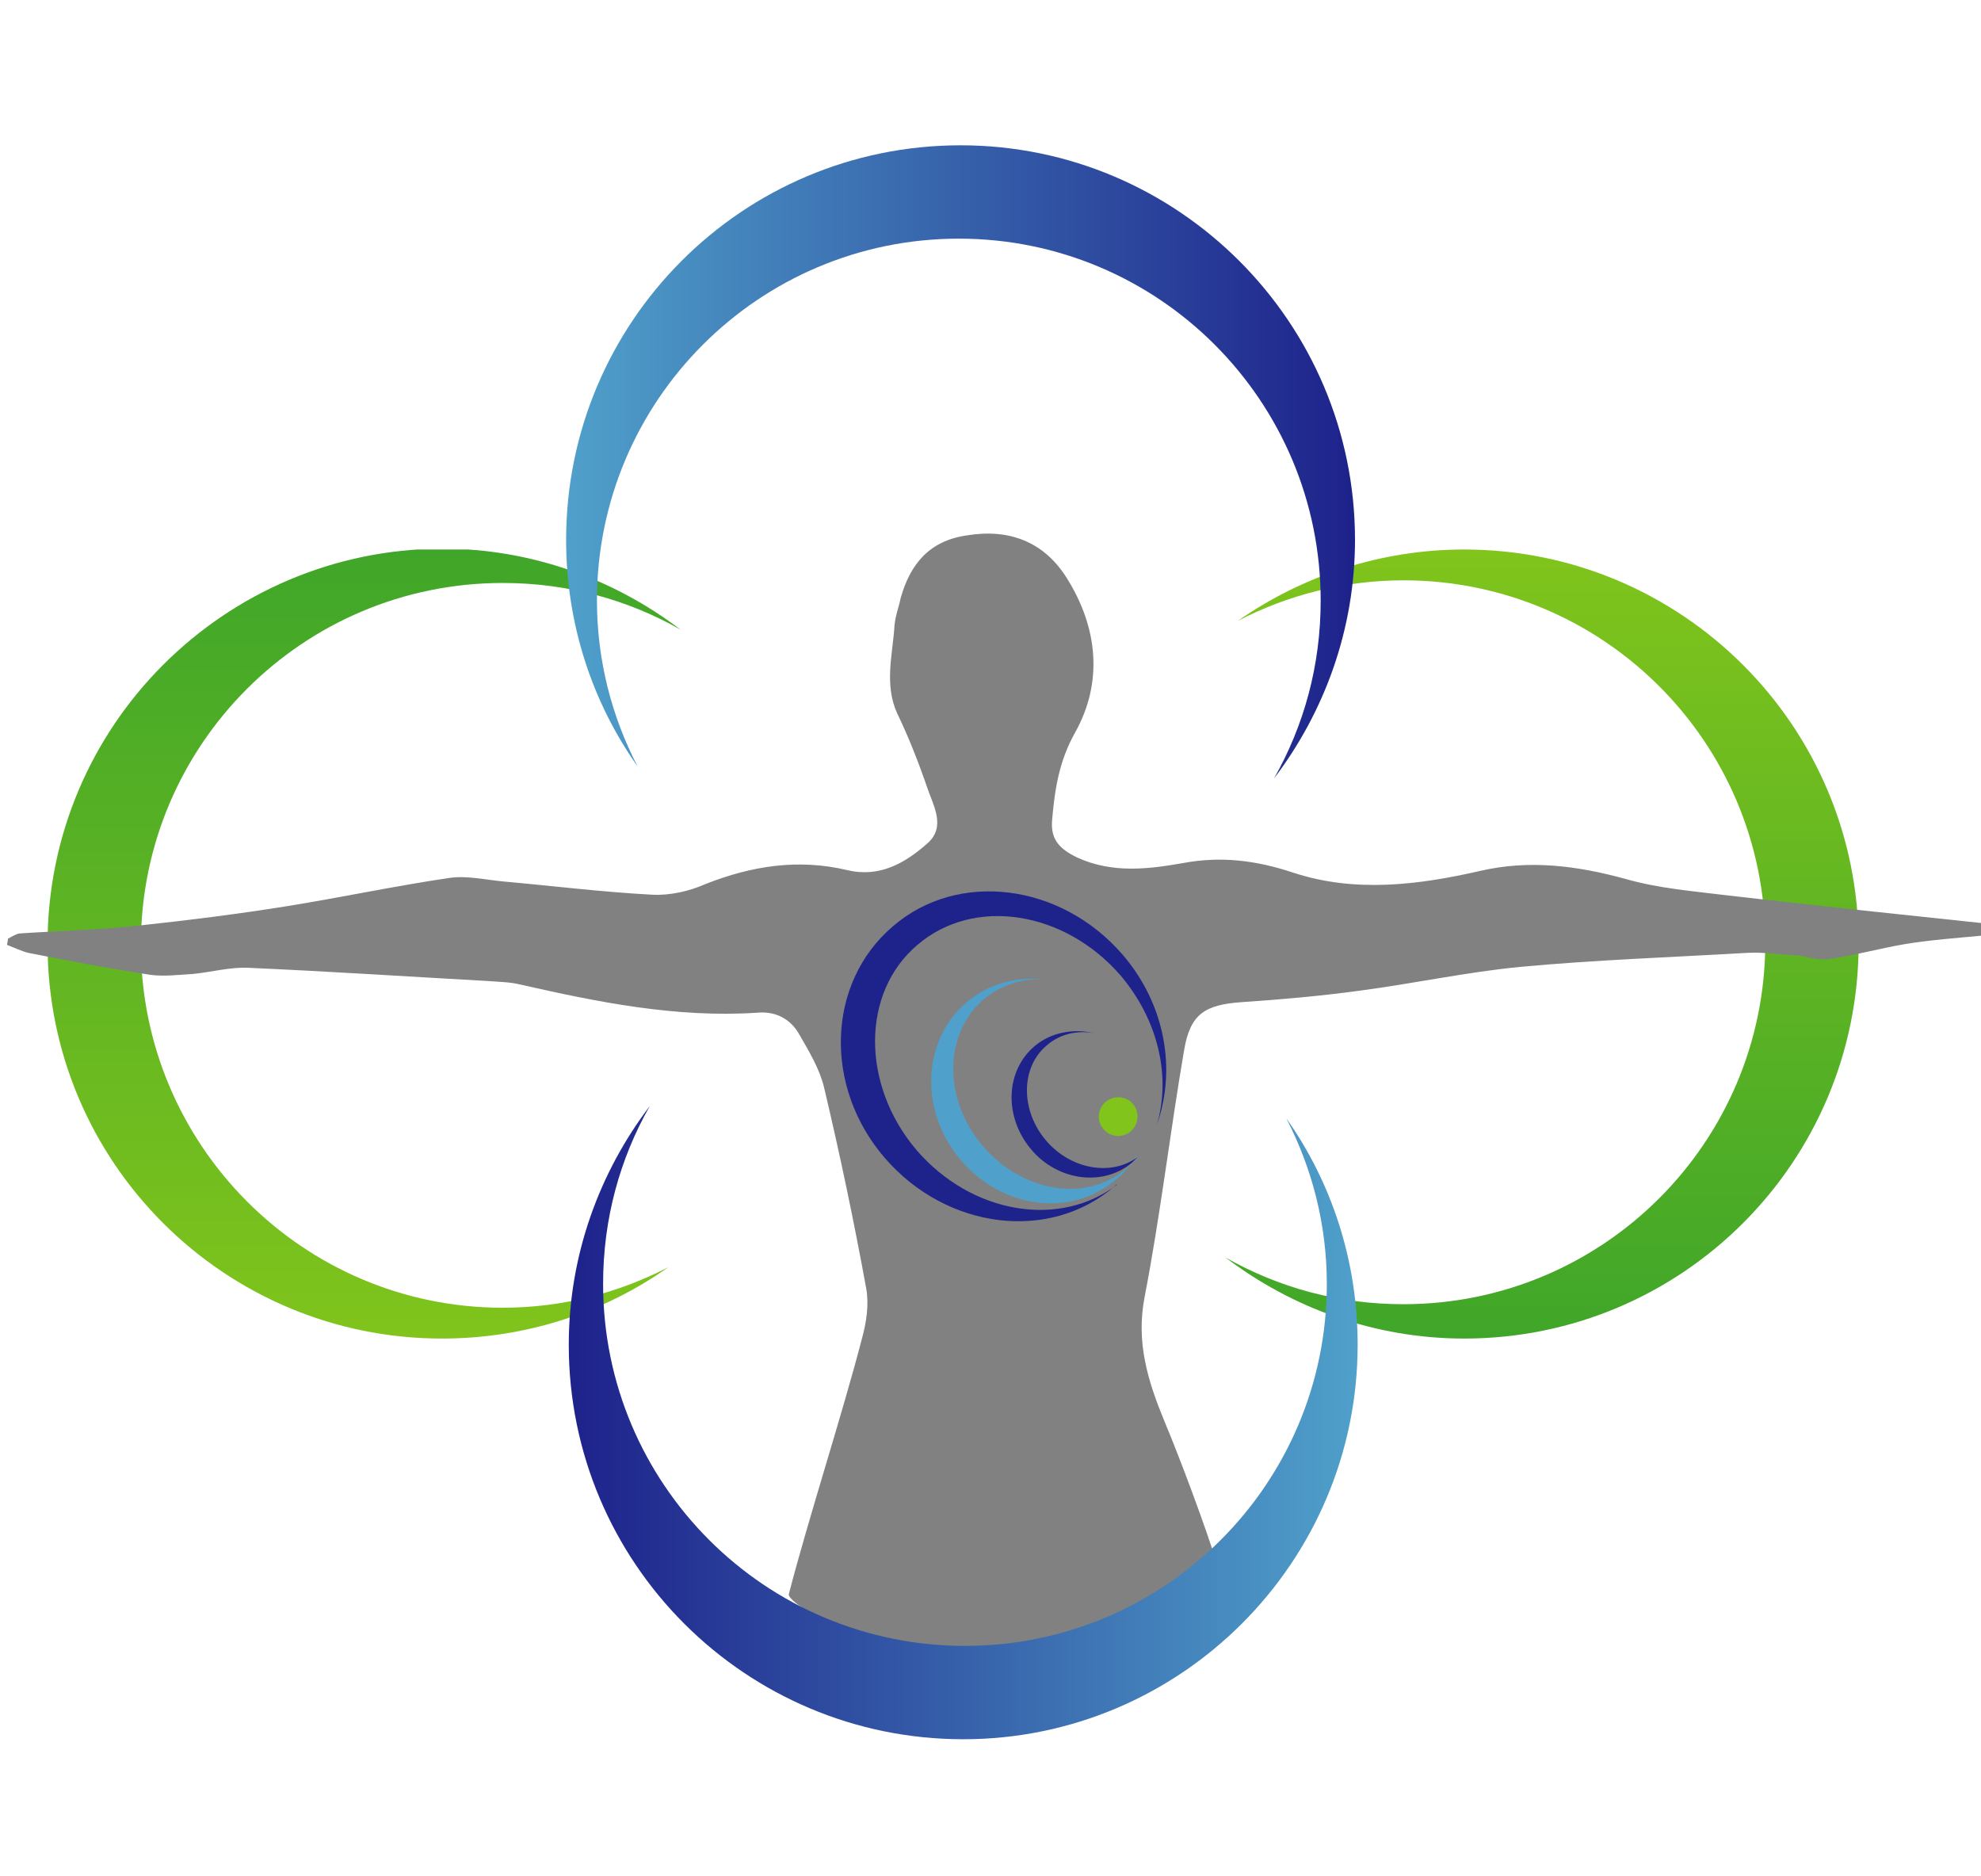
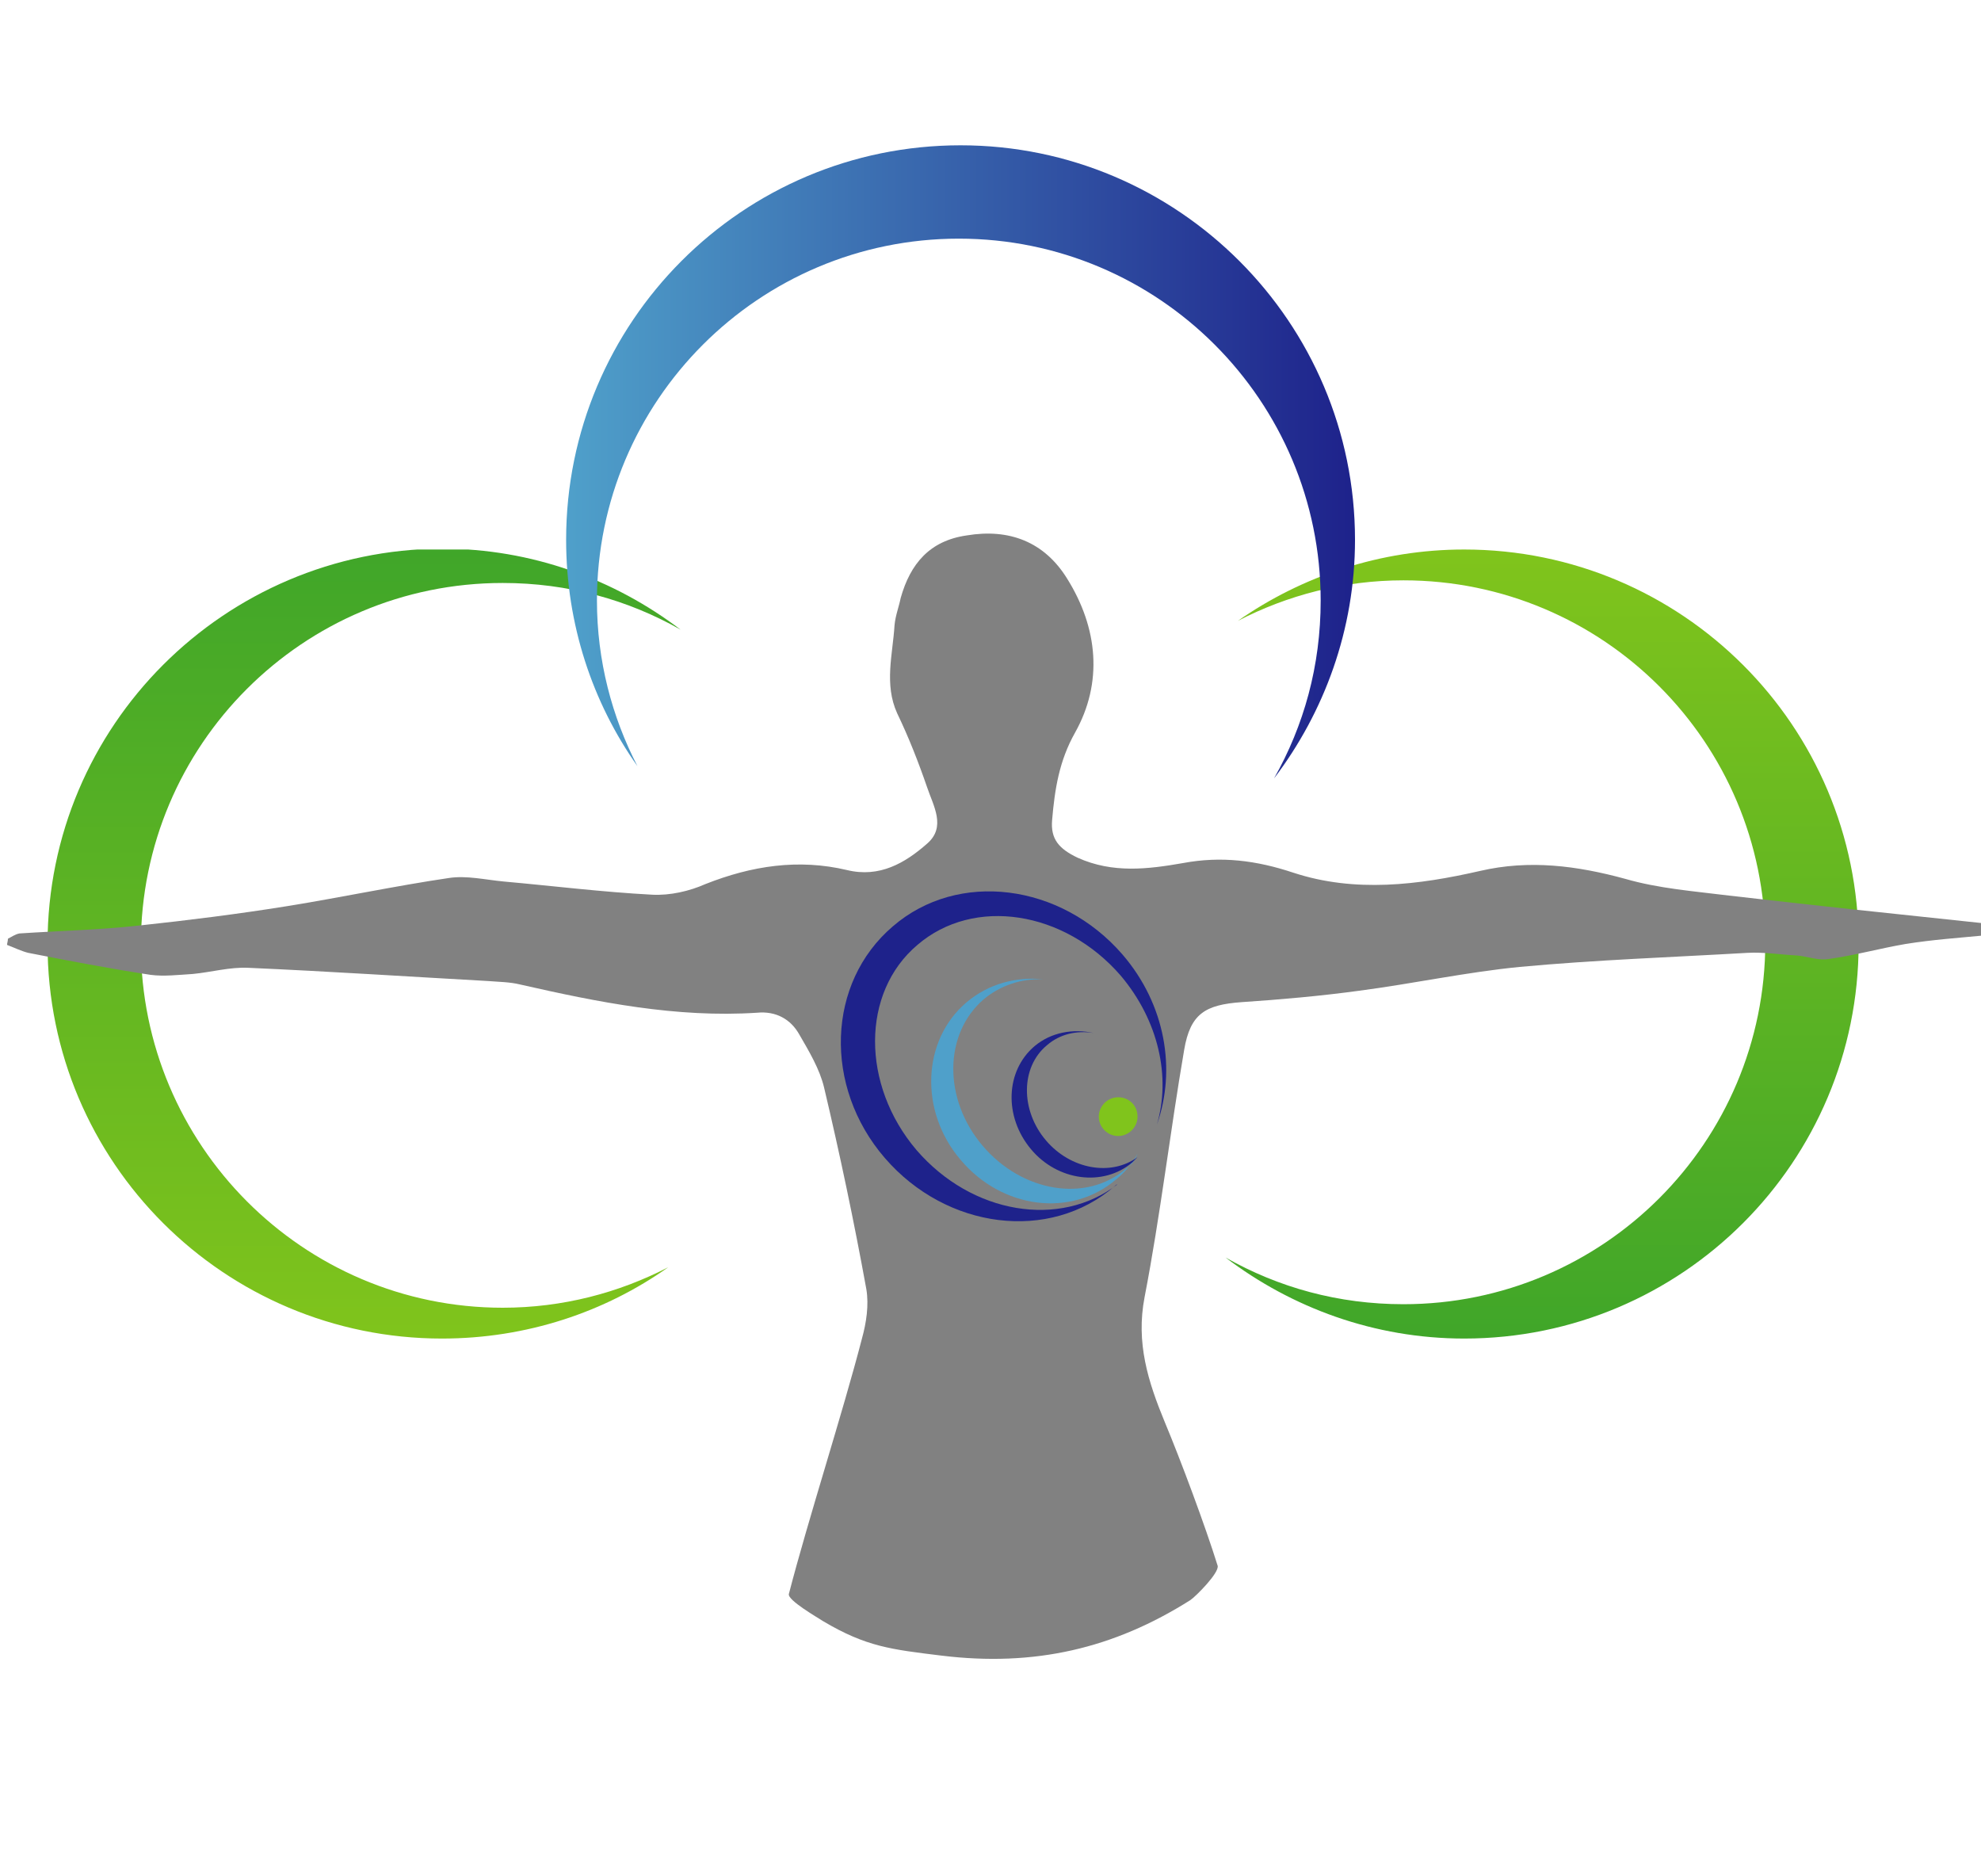
<svg xmlns="http://www.w3.org/2000/svg" xmlns:xlink="http://www.w3.org/1999/xlink" version="1.1" id="Calque_1" x="0px" y="0px" viewBox="0 0 225 213" style="enable-background:new 0 0 225 213;" xml:space="preserve">
  <style type="text/css">
	.st0{clip-path:url(#SVGID_2_);fill:url(#SVGID_3_);}
	.st1{clip-path:url(#SVGID_5_);fill:url(#SVGID_6_);}
	.st2{clip-path:url(#SVGID_8_);fill:url(#SVGID_9_);}
	.st3{clip-path:url(#SVGID_11_);fill:#818181;}
	.st4{clip-path:url(#SVGID_11_);fill:#4FA0CA;}
	.st5{clip-path:url(#SVGID_11_);fill:#1E228B;}
	.st6{clip-path:url(#SVGID_11_);fill:#80C41C;}
	.st7{clip-path:url(#SVGID_13_);fill:url(#SVGID_14_);}
</style>
  <g>
    <defs>
      <path id="SVGID_1_" d="M5.4,107.2C5.4,132,25.5,152,50.2,152c9.6,0,18.5-3,25.7-8.1c-5.6,2.9-12,4.6-18.8,4.6    C34.4,148.5,16,130,16,107.3c0-22.7,18.4-41.1,41.1-41.1c7.4,0,14.2,1.9,20.2,5.3c-7.5-5.7-16.9-9.2-27.1-9.2    C25.5,62.4,5.4,82.4,5.4,107.2" />
    </defs>
    <clipPath id="SVGID_2_">
      <use xlink:href="#SVGID_1_" style="overflow:visible;" />
    </clipPath>
    <linearGradient id="SVGID_3_" gradientUnits="userSpaceOnUse" x1="-3.145" y1="184.512" x2="-2.145" y2="184.512" gradientTransform="matrix(0 -89.676 -89.676 0 16587.685 -129.994)">
      <stop offset="0" style="stop-color:#80C41C" />
      <stop offset="1" style="stop-color:#40A629" />
    </linearGradient>
    <rect x="5.4" y="62.4" class="st0" width="72" height="89.7" />
  </g>
  <g>
    <defs>
      <path id="SVGID_4_" d="M140.6,70.5c5.6-2.9,12-4.6,18.8-4.6c22.7,0,41.1,18.4,41.1,41.1c0,22.7-18.4,41.1-41.1,41.1    c-7.4,0-14.2-1.9-20.2-5.3c7.5,5.7,16.9,9.2,27.1,9.2c24.8,0,44.8-20.1,44.8-44.8c0-24.8-20.1-44.8-44.8-44.8    C156.8,62.4,147.9,65.4,140.6,70.5" />
    </defs>
    <clipPath id="SVGID_5_">
      <use xlink:href="#SVGID_4_" style="overflow:visible;" />
    </clipPath>
    <linearGradient id="SVGID_6_" gradientUnits="userSpaceOnUse" x1="-2.855" y1="184.512" x2="-1.855" y2="184.512" gradientTransform="matrix(0 89.676 89.676 0 -16371.1 318.388)">
      <stop offset="0" style="stop-color:#80C41C" />
      <stop offset="1" style="stop-color:#40A629" />
    </linearGradient>
    <rect x="139.2" y="62.4" class="st1" width="72" height="89.7" />
  </g>
  <g>
    <defs>
      <path id="SVGID_7_" d="M109.1,16.5c-24.8,0-44.8,20.1-44.8,44.8c0,9.6,3,18.5,8.1,25.7c-2.9-5.6-4.6-12-4.6-18.8    c0-22.7,18.4-41.1,41.1-41.1c22.7,0,41.1,18.4,41.1,41.1c0,7.4-1.9,14.2-5.3,20.2c5.7-7.5,9.2-16.9,9.2-27.1    C153.9,36.6,133.8,16.5,109.1,16.5z" />
    </defs>
    <clipPath id="SVGID_8_">
      <use xlink:href="#SVGID_7_" style="overflow:visible;" />
    </clipPath>
    <linearGradient id="SVGID_9_" gradientUnits="userSpaceOnUse" x1="-3" y1="184.656" x2="-2" y2="184.656" gradientTransform="matrix(-89.676 0 0 89.676 -115.111 -16506.834)">
      <stop offset="0" style="stop-color:#1E228B" />
      <stop offset="1" style="stop-color:#4FA0CA" />
    </linearGradient>
    <rect x="64.2" y="16.5" class="st2" width="89.7" height="72" />
  </g>
  <g>
    <defs>
      <rect id="SVGID_10_" x="0.7" y="16.5" width="224.9" height="181" />
    </defs>
    <clipPath id="SVGID_11_">
      <use xlink:href="#SVGID_10_" style="overflow:visible;" />
    </clipPath>
    <path class="st3" d="M225.6,106.2c-3.1,0.3-6.1,0.5-9.2,1c-2.9,0.5-5.8,1.3-8.7,1.7c-1.2,0.2-2.4-0.3-3.6-0.4   c-1.9-0.1-3.8-0.4-5.6-0.3c-8.6,0.5-17.3,0.8-25.9,1.6c-6.1,0.6-12.1,1.9-18.2,2.7c-4.4,0.6-8.9,1-13.4,1.3   c-4.1,0.3-5.8,1.3-6.5,5.4c-1.6,9.3-2.7,18.8-4.5,28.1c-1,5.2,0.4,9.6,2.3,14.2c1.8,4.3,4.6,11.8,6,16.3c0.2,0.8-2.5,3.5-3.1,3.9   c-8.7,5.5-17.7,7.6-28.3,6.3c-5.7-0.7-8.5-1-13.4-3.9c-0.6-0.4-4.1-2.4-3.9-3.1c2.2-8.5,6.1-20.5,8.3-29c0.5-1.8,0.8-3.8,0.5-5.6   c-1.4-7.7-3-15.3-4.8-22.9c-0.5-2.1-1.7-4.1-2.8-6c-1-1.8-2.7-2.7-4.8-2.5c-9.2,0.6-18.1-1.2-26.9-3.2c-1.2-0.3-2.5-0.3-3.7-0.4   c-9-0.5-18.1-1.1-27.2-1.5c-2.1-0.1-4.2,0.5-6.3,0.7c-1.6,0.1-3.3,0.3-4.8,0.1c-4.6-0.7-9.3-1.6-13.9-2.5c-0.8-0.2-1.6-0.6-2.4-0.9   c0-0.2,0.1-0.4,0.1-0.7c0.4-0.2,0.8-0.5,1.3-0.6c4.5-0.3,9.1-0.4,13.6-0.9c5.6-0.6,11.2-1.3,16.8-2.2c6.2-1,12.3-2.3,18.4-3.2   c2-0.3,4.1,0.2,6.2,0.4c5.6,0.5,11.2,1.2,16.9,1.5c2,0.1,4.2-0.4,6-1.2c5.3-2.1,10.6-2.9,16.1-1.6c3.7,0.9,6.6-0.8,9.1-3   c2.2-1.9,0.7-4.3,0-6.4c-1-2.9-2.1-5.7-3.4-8.4c-1.5-3.3-0.5-6.7-0.3-10c0.1-1.1,0.5-2.1,0.7-3.1c1.1-3.9,3.3-6.5,7.5-7.1   c4.8-0.8,8.8,0.7,11.4,4.9c3.5,5.6,4.1,11.8,0.9,17.5c-1.8,3.2-2.3,6.4-2.6,9.9c-0.2,2.2,0.8,3.3,2.9,4.3c4,1.8,8,1.3,12,0.6   c4.3-0.8,8.3-0.3,12.5,1.1c7,2.3,14.2,1.4,21.2-0.2c5.6-1.3,11-0.6,16.5,0.9c3.8,1.1,7.8,1.4,11.8,1.9c9.5,1.1,19,2.1,28.5,3.1   c0.3,0,0.6,0.3,0.9,0.4V106.2z" />
    <path class="st4" d="M127.9,132.7c-4.5,3.9-11.8,2.7-16.3-2.6c-4.5-5.3-4.4-12.7,0.1-16.6c1.9-1.6,4.3-2.4,6.8-2.3   c-3.1-0.3-6.2,0.5-8.7,2.6c-5.1,4.3-5.4,12.4-0.7,17.9c4.7,5.6,12.6,6.6,17.7,2.2c1-0.8,1.8-1.8,2.4-2.9   C128.9,131.8,128.5,132.3,127.9,132.7" />
    <path class="st5" d="M104.1,130.6c-6.3-7.4-6.3-17.9,0.1-23.3c6.4-5.5,16.7-3.9,23.1,3.5c4.3,5.1,5.7,11.5,4.1,16.9   c2.2-6.2,1-13.6-3.9-19.3c-7-8.1-18.7-9.6-26.1-3.2c-7.5,6.4-7.9,18.2-0.9,26.3c7,8.1,18.7,9.6,26.1,3.2c0.1-0.1,0.2-0.2,0.3-0.2   C120.4,139.5,110.4,137.9,104.1,130.6" />
    <path class="st5" d="M118.8,129.5c-2.9-3.4-2.9-8.3,0.1-10.8c1.5-1.3,3.4-1.7,5.3-1.4c-2.3-0.5-4.8-0.1-6.7,1.5   c-3.3,2.8-3.5,8-0.4,11.7c3,3.6,8.2,4.3,11.5,1.5c0.2-0.2,0.4-0.4,0.6-0.6C126.2,133.6,121.6,132.8,118.8,129.5" />
    <path class="st6" d="M129.2,126.8c0,1.2-1,2.2-2.2,2.2s-2.2-1-2.2-2.2c0-1.2,1-2.2,2.2-2.2S129.2,125.5,129.2,126.8" />
  </g>
  <g>
    <defs>
-       <path id="SVGID_12_" d="M64.6,152.7c0,24.8,20.1,44.8,44.8,44.8s44.8-20.1,44.8-44.8c0-9.6-3-18.5-8.1-25.7    c2.9,5.6,4.6,12,4.6,18.8c0,22.7-18.4,41.1-41.1,41.1c-22.7,0-41.1-18.4-41.1-41.1c0-7.4,1.9-14.2,5.3-20.2    C68.1,133.1,64.6,142.5,64.6,152.7" />
-     </defs>
+       </defs>
    <clipPath id="SVGID_13_">
      <use xlink:href="#SVGID_12_" style="overflow:visible;" />
    </clipPath>
    <linearGradient id="SVGID_14_" gradientUnits="userSpaceOnUse" x1="-3" y1="184.367" x2="-2" y2="184.367" gradientTransform="matrix(89.676 0 0 -89.676 333.665 16694.836)">
      <stop offset="0" style="stop-color:#1E228B" />
      <stop offset="1" style="stop-color:#4FA0CA" />
    </linearGradient>
-     <rect x="64.6" y="125.5" class="st7" width="89.7" height="72" />
  </g>
</svg>